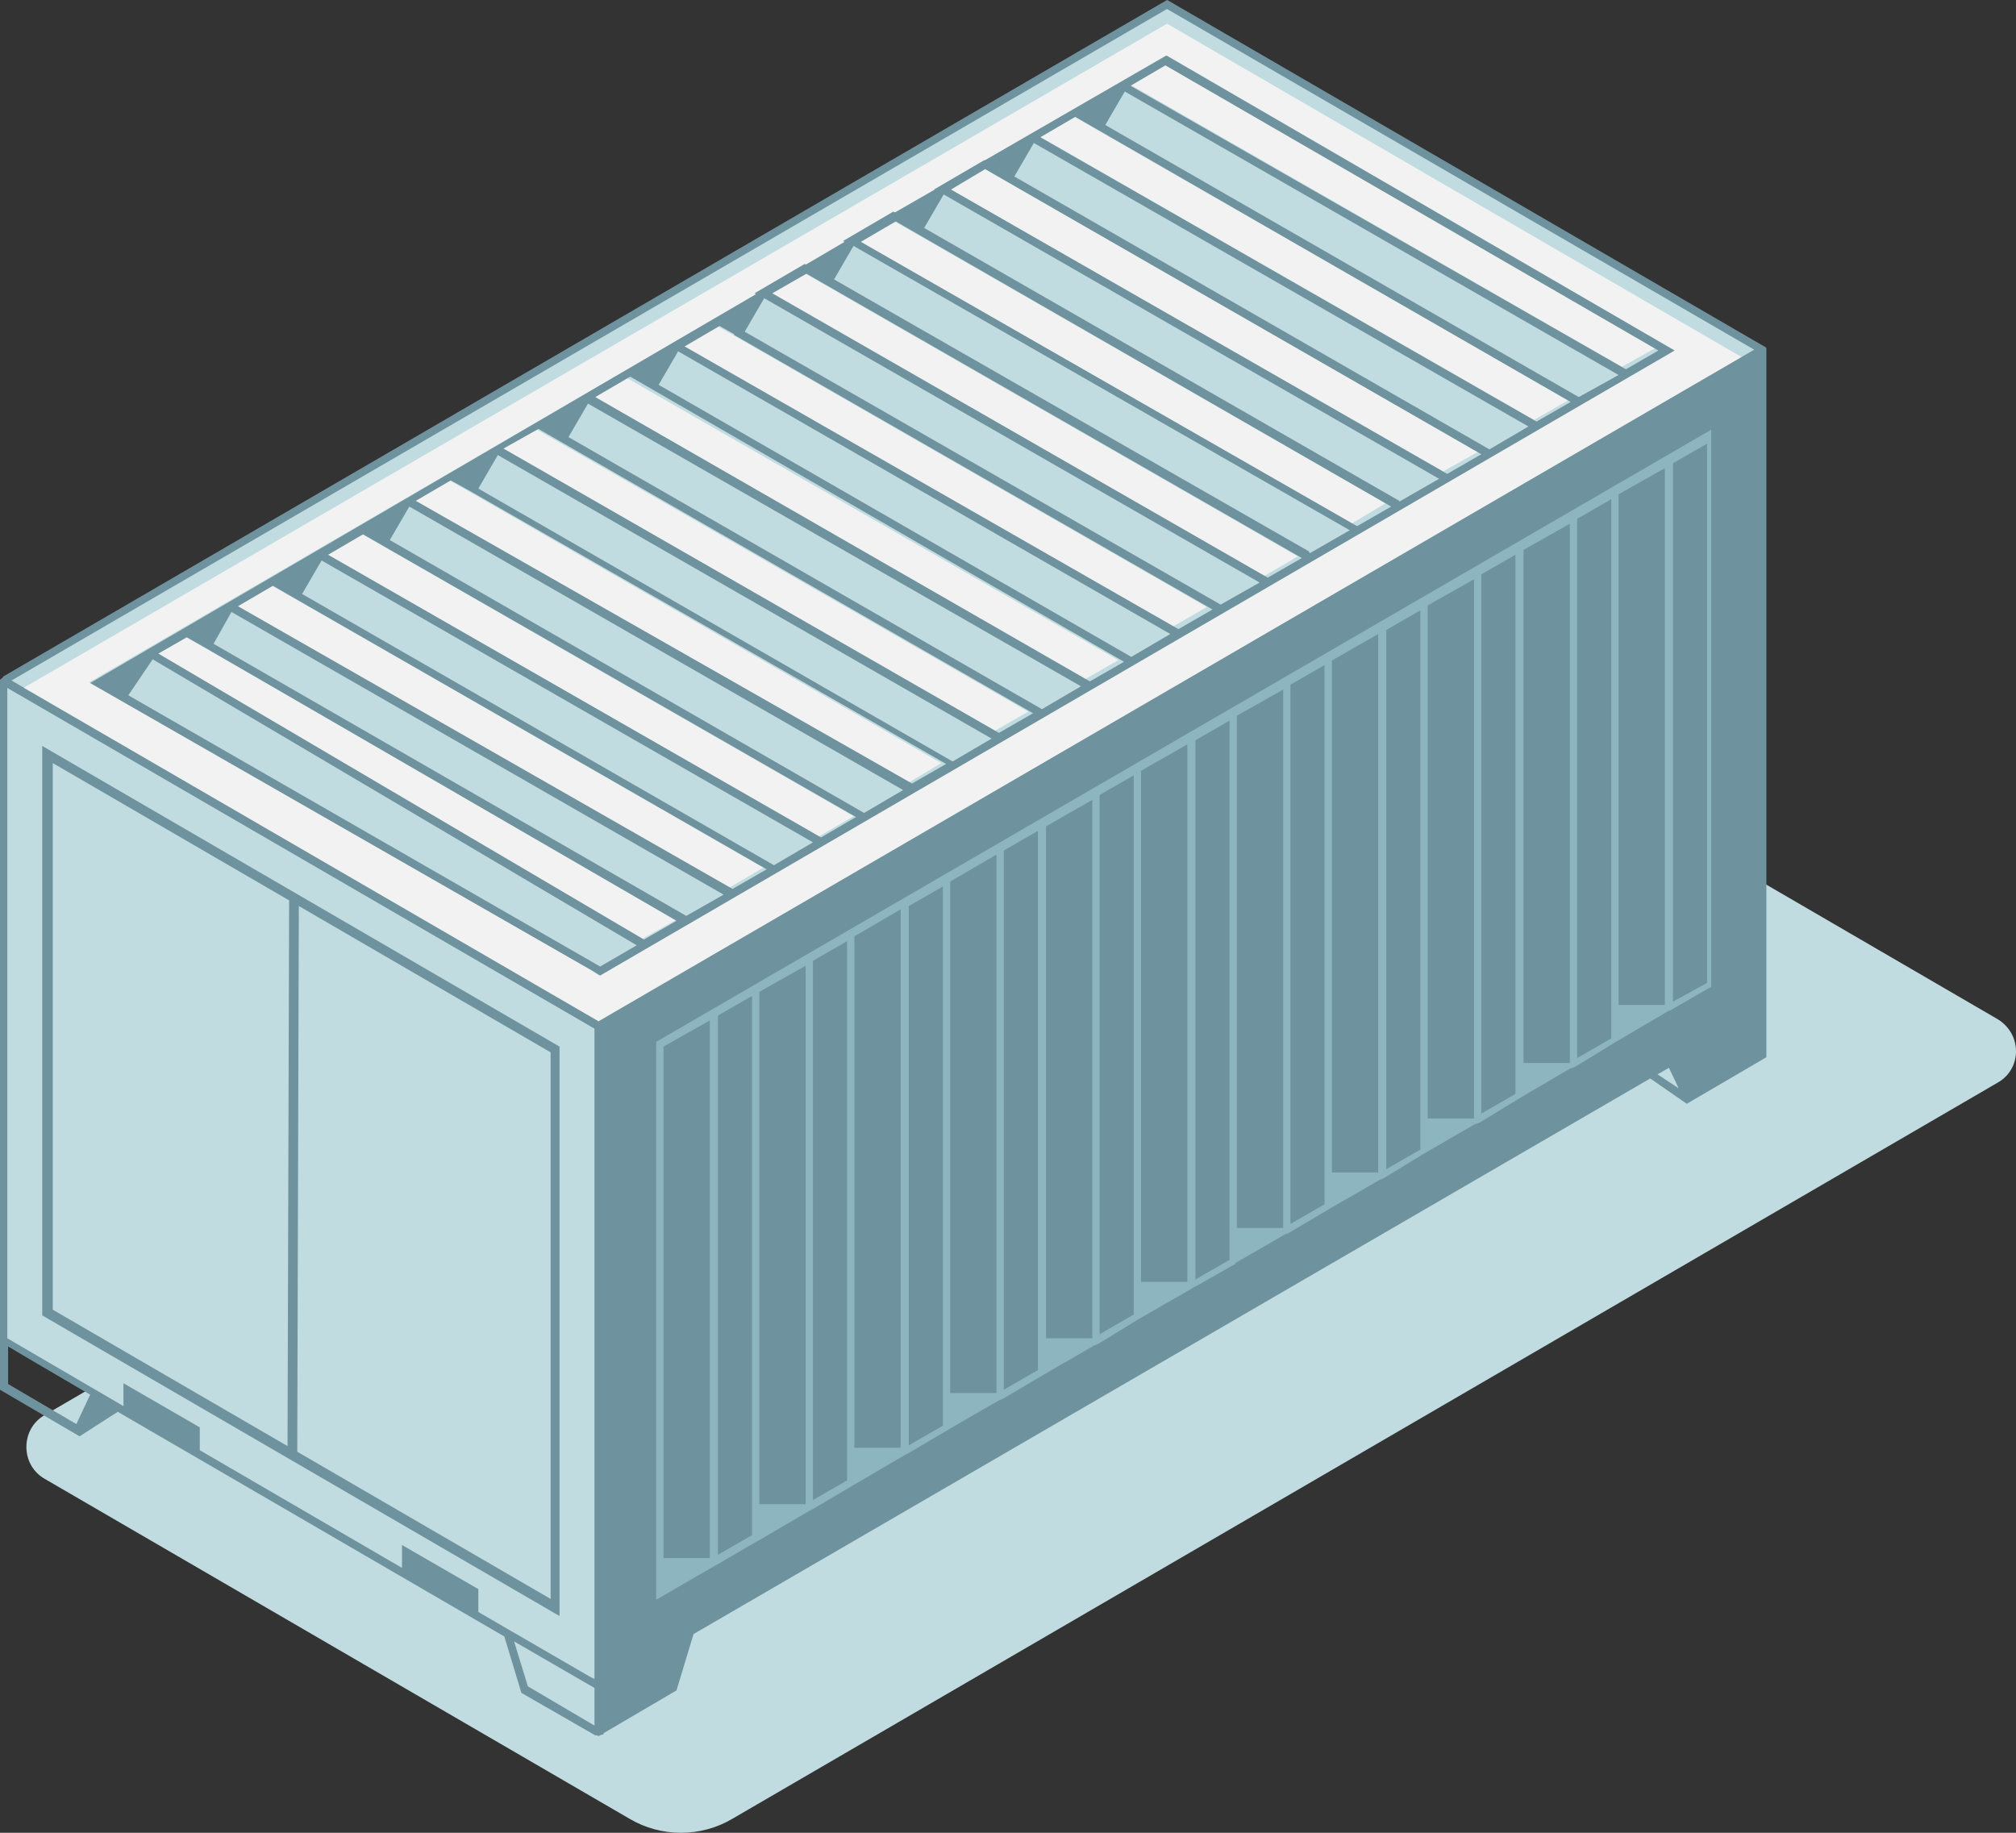
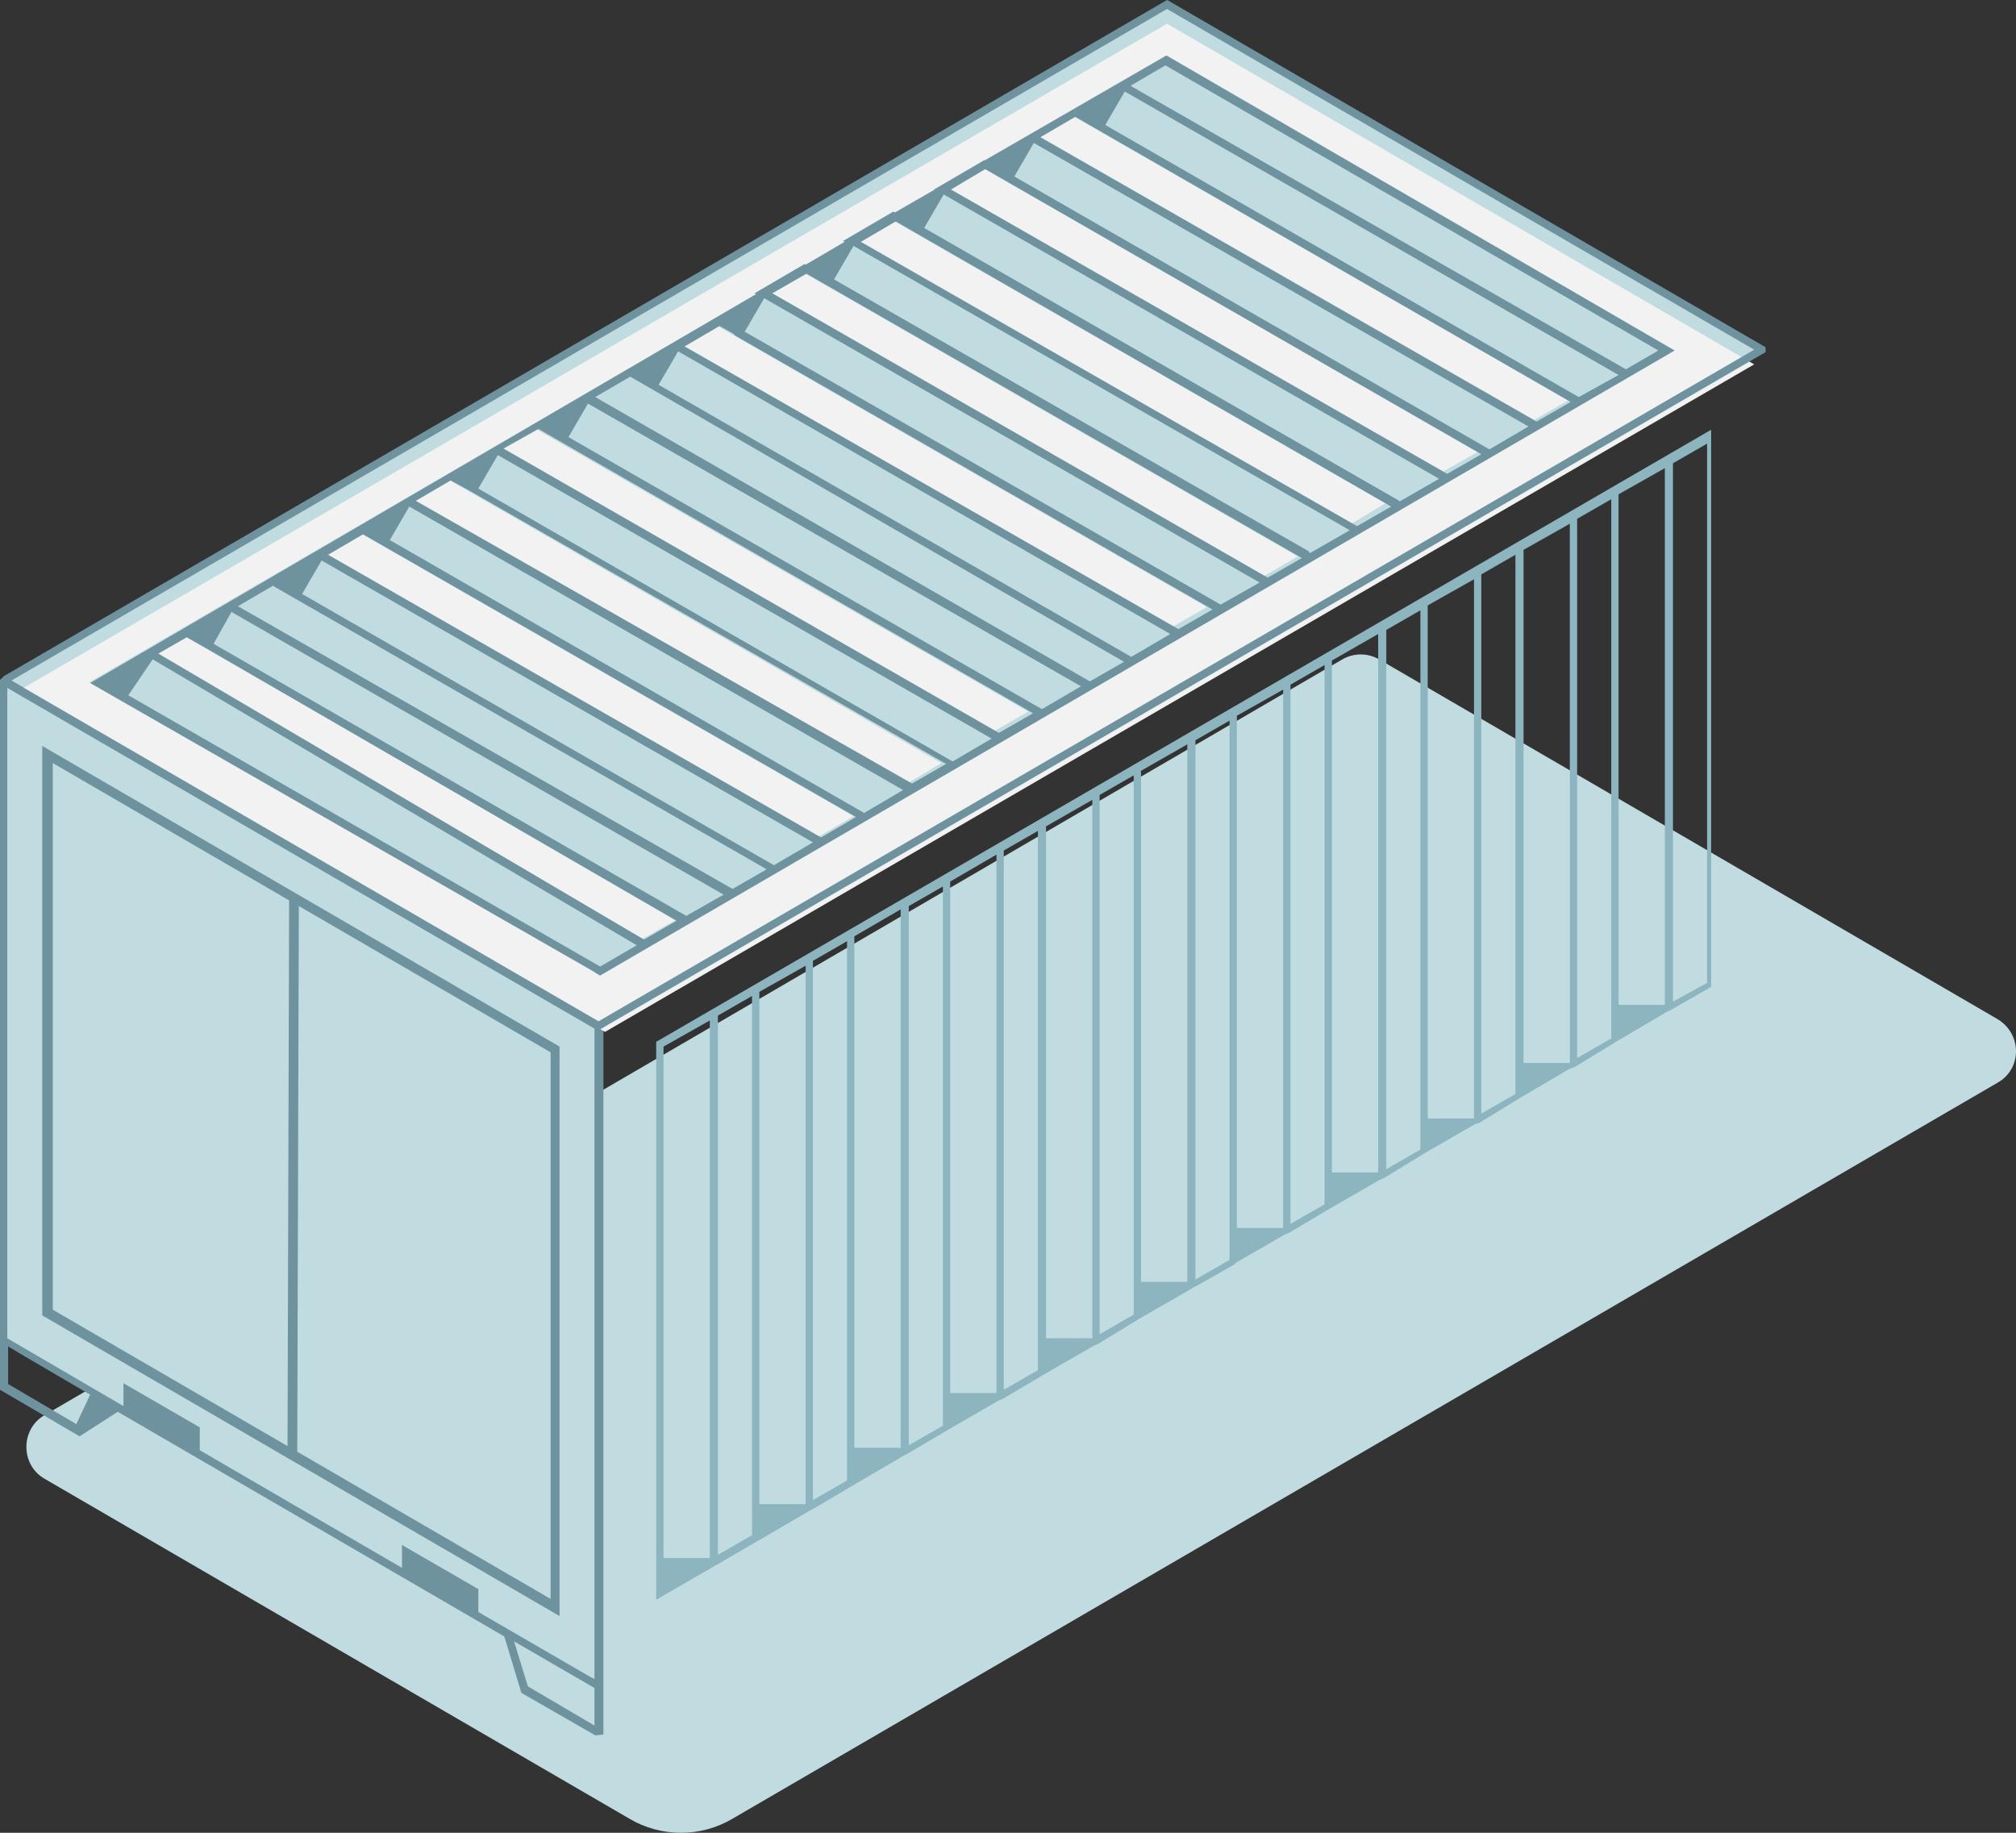
<svg xmlns="http://www.w3.org/2000/svg" width="99" height="90" viewBox="0 0 99 90" fill="none">
  <rect x="0" y="0" width="99" height="90" fill="#333333" stroke="none" />
  <path d="M98.108 53.159L35.973 89.308C34.417 90.231 32.463 90.231 30.908 89.308L2.193 72.618C0.997 71.936 0.997 70.171 2.193 69.488L65.924 32.377C66.482 32.056 67.16 32.056 67.718 32.377L98.068 50.03C99.304 50.752 99.304 52.477 98.108 53.159Z" fill="#C1DCE0" />
  <path d="M29.392 82.808L0.199 65.838V33.46L29.392 50.431V82.808Z" fill="#C1DCE0" />
  <path d="M57.309 0.201L0.199 33.42L29.392 50.392L86.542 17.172L57.309 0.201Z" fill="#C1DCE0" />
  <path d="M0.199 33.22L0 33.38V65.517V65.958V68.245L3.908 70.532L5.783 69.328L24.766 80.361L25.604 83.13L29.233 85.216L29.632 85.176V83.17V82.728V50.351L0.558 33.42L0.199 33.22ZM3.749 69.93L0.399 67.964V66.119L1.276 66.64L4.427 68.486L3.749 69.93ZM29.193 84.734L25.923 82.809L25.245 80.602L29.193 82.889V84.734ZM29.193 82.448L28.954 82.327L23.49 79.158V78.034L19.741 75.868V76.991L9.811 71.214V70.091L6.062 67.924V69.047L0.359 65.717V33.782L29.193 50.512V82.448Z" fill="#6F939E" />
  <path d="M57.309 1.163L0.877 33.942L29.712 50.672L86.143 17.893L57.309 1.163ZM29.392 47.743L4.387 33.5L57.309 2.728L82.235 17.211L29.392 47.743Z" fill="#F2F2F2" />
-   <path d="M86.542 16.971L29.313 50.231L29.233 50.271V82.648V83.089V85.175L29.392 85.256L33.221 83.009L34.059 80.241L81.038 52.959L82.833 54.203L86.742 51.916V49.629V49.188V17.091L86.542 16.971ZM82.434 53.44L81.397 52.758L81.956 52.437L81.996 52.517L82.434 53.44Z" fill="#6F939E" />
  <path d="M32.304 51.114L32.224 51.154V78.556L35.135 76.871L35.215 76.831L37.209 75.667L37.289 75.627L39.761 74.183L39.921 74.103L41.955 72.899L44.428 71.454L44.587 71.374L46.621 70.171L49.054 68.766L49.253 68.686L51.287 67.483L53.72 66.078L53.919 65.998L55.953 64.754L58.466 63.31L58.585 63.23L58.825 63.109L60.659 62.066V62.026L63.092 60.622L63.291 60.542L65.325 59.338L67.758 57.934L67.957 57.854L69.992 56.61L72.424 55.206L72.663 55.126L74.697 53.882L77.09 52.478L77.33 52.397L79.364 51.154L81.956 49.629H81.996L83.95 48.506L84.03 48.465V48.425V21.505V21.103L32.304 51.114ZM58.705 62.829V36.349L60.38 35.386V61.866L58.705 62.829ZM35.255 49.87L36.93 48.907V75.386L35.255 76.349V49.87ZM37.289 48.706L39.562 47.422V73.862H37.289V48.706ZM39.921 73.661V47.182L41.596 46.219V72.698L39.921 73.661ZM41.955 45.978L44.228 44.654V71.093H41.955V45.978ZM44.627 70.973V44.494L46.302 43.531V70.01L44.627 70.973ZM46.661 43.29L48.934 41.966V68.405H46.661V43.29ZM49.293 68.245V41.765L50.968 40.803V67.282L49.293 68.245ZM51.327 40.602L53.64 39.278V65.717H51.367V40.562H51.327V40.602ZM53.999 65.517V39.037L55.674 38.074V64.554L53.999 65.517ZM55.993 37.874L58.306 36.55V62.949H56.033V37.874H55.993ZM60.739 35.146L63.012 33.862V60.301H60.739V35.146ZM63.371 60.1V33.621L65.046 32.658V59.138L63.371 60.1ZM65.365 32.458L67.678 31.134V57.573H65.405V32.417H65.365V32.458ZM68.077 57.412V30.933L69.752 29.97V56.45L68.077 57.412ZM70.111 29.729L72.384 28.445V54.925H70.111V29.729ZM72.743 54.684V28.205L74.418 27.242V53.721L72.743 54.684ZM74.817 27.001L77.09 25.717V52.197H74.817V27.001ZM77.449 51.956V25.477L79.124 24.514V50.993L77.449 51.956ZM79.483 24.273L81.756 22.989V49.348H79.483V24.273ZM82.155 49.188V22.748L83.83 21.785V48.265L82.155 49.188ZM34.856 50.111V76.51H32.583V51.394L34.856 50.111Z" fill="#8CB5BF" />
-   <path d="M11.526 29.689L13.241 28.686L37.488 42.608L35.773 43.611L11.526 29.689Z" fill="#F2F2F2" />
  <path d="M7.298 32.217L9.013 31.214L33.261 45.136L31.546 46.099L7.298 32.217Z" fill="#F2F2F2" />
  <path d="M15.953 27.162L17.667 26.159L41.915 40.081L40.2 41.084L15.953 27.162Z" fill="#F2F2F2" />
  <path d="M20.299 24.554L22.014 23.551L46.222 37.473L44.547 38.476L20.299 24.554Z" fill="#F2F2F2" />
  <path d="M24.567 22.026L26.242 21.023L50.49 34.945L48.815 35.908L24.567 22.026Z" fill="#F2F2F2" />
-   <path d="M28.994 19.459L30.669 18.496L54.916 32.417L53.241 33.38L28.994 19.459Z" fill="#F2F2F2" />
  <path d="M33.301 16.851L35.016 15.888L59.263 29.809L57.588 30.772L33.301 16.851Z" fill="#F2F2F2" />
  <path d="M37.767 14.403L39.482 13.4L63.73 27.322L62.015 28.325L37.767 14.403Z" fill="#F2F2F2" />
  <path d="M42.114 11.796L43.789 10.793L68.037 24.714L66.362 25.717L42.114 11.796Z" fill="#F2F2F2" />
  <path d="M46.621 9.268L48.336 8.265L72.584 22.187L70.869 23.15L46.621 9.268Z" fill="#F2F2F2" />
  <path d="M51.048 6.7L52.763 5.738L77.011 19.659L75.335 20.622L51.048 6.7Z" fill="#F2F2F2" />
-   <path d="M55.395 4.092L57.11 3.129L81.358 17.051L79.643 18.014L55.395 4.092Z" fill="#F2F2F2" />
  <path d="M29.392 50.592L29.313 50.552L0 33.541L0.16 33.22L57.309 0L57.389 0.04L86.702 17.051V17.292L29.392 50.592ZM0.558 33.42L29.392 50.151L86.143 17.172L57.309 0.441L0.558 33.42Z" fill="#6F939E" />
  <path d="M82.235 17.212L81.956 17.051L57.349 2.768L57.269 2.728L48.376 7.864H48.336L45.863 9.308H45.903L43.949 10.431L43.869 10.391L41.397 11.835L41.476 11.876L39.562 12.999L39.522 12.959L37.05 14.403L37.129 14.443L26.481 20.662L24.009 22.106L4.427 33.541L29.073 47.663L29.392 47.864L29.472 47.904L82.235 17.212ZM6.301 34.142L7.498 32.377L31.267 46.419L29.472 47.462L6.301 34.142ZM26.441 21.063L50.729 35.025L49.054 35.988L24.726 22.026L26.441 21.063ZM39.602 13.44L63.929 27.402L62.255 28.365L37.927 14.403L39.602 13.44ZM40.958 13.721L41.915 12.076L66.282 26.038L64.328 27.161L64.288 27.121V27.081L40.958 13.721ZM43.989 10.873L68.316 24.875L66.641 25.837L42.274 11.876L43.989 10.873ZM45.385 11.194L46.342 9.549L70.669 23.511L68.715 24.634V24.594L45.385 11.194ZM48.376 8.305L72.743 22.307L71.068 23.27L46.701 9.308L48.376 8.305ZM77.13 19.739L75.455 20.702L51.088 6.74L52.803 5.737L77.13 19.739ZM54.278 6.138L55.235 4.493L79.483 18.415L77.529 19.498L54.278 6.138ZM55.515 4.213L57.23 3.21L81.437 17.212L79.842 18.134L55.515 4.213ZM75.056 20.943L73.142 22.066L49.812 8.666L50.769 7.021L75.056 20.943ZM55.196 32.498L53.52 33.46L29.233 19.498L30.948 18.495L55.196 32.498ZM32.344 18.897L33.301 17.252L57.469 31.133L55.554 32.257L32.344 18.897ZM33.62 17.011L35.335 16.008L36.053 16.409V16.449L59.543 29.93L57.868 30.893L33.62 17.011ZM36.571 16.289L37.528 14.644L61.856 28.606L59.941 29.689L36.571 16.289ZM53.082 33.701L51.167 34.824L27.917 21.464L28.874 19.819L53.082 33.701ZM10.09 31.815L33.221 45.216L31.626 46.138L7.777 32.096L9.173 31.294L10.09 31.815ZM10.489 31.615L11.366 30.05L35.534 43.932L33.7 44.975L10.489 31.615ZM11.685 29.769L13.4 28.766L37.648 42.688L35.973 43.651L11.685 29.769ZM14.836 29.168L15.793 27.523L39.921 41.364L38.007 42.487L14.836 29.168ZM16.112 27.242L17.827 26.239L42.035 40.12L40.32 41.123L16.112 27.242ZM19.143 26.52L20.1 24.875L44.348 38.796L42.434 39.92L19.143 26.52ZM20.419 24.594L22.134 23.591L23.011 24.072L46.462 37.513L44.786 38.475L20.419 24.594ZM23.49 23.992L24.447 22.347L48.695 36.269L46.781 37.392L23.49 23.992Z" fill="#6F939E" />
  <path d="M27.478 79.358L2.074 64.594V36.63L27.478 51.394V79.358ZM2.592 64.313L27.039 78.516V51.675L2.592 37.472V64.313Z" fill="#6F939E" />
  <path d="M14.597 71.575H14.118L14.198 44.213H14.676L14.597 71.575Z" fill="#6F939E" />
</svg>